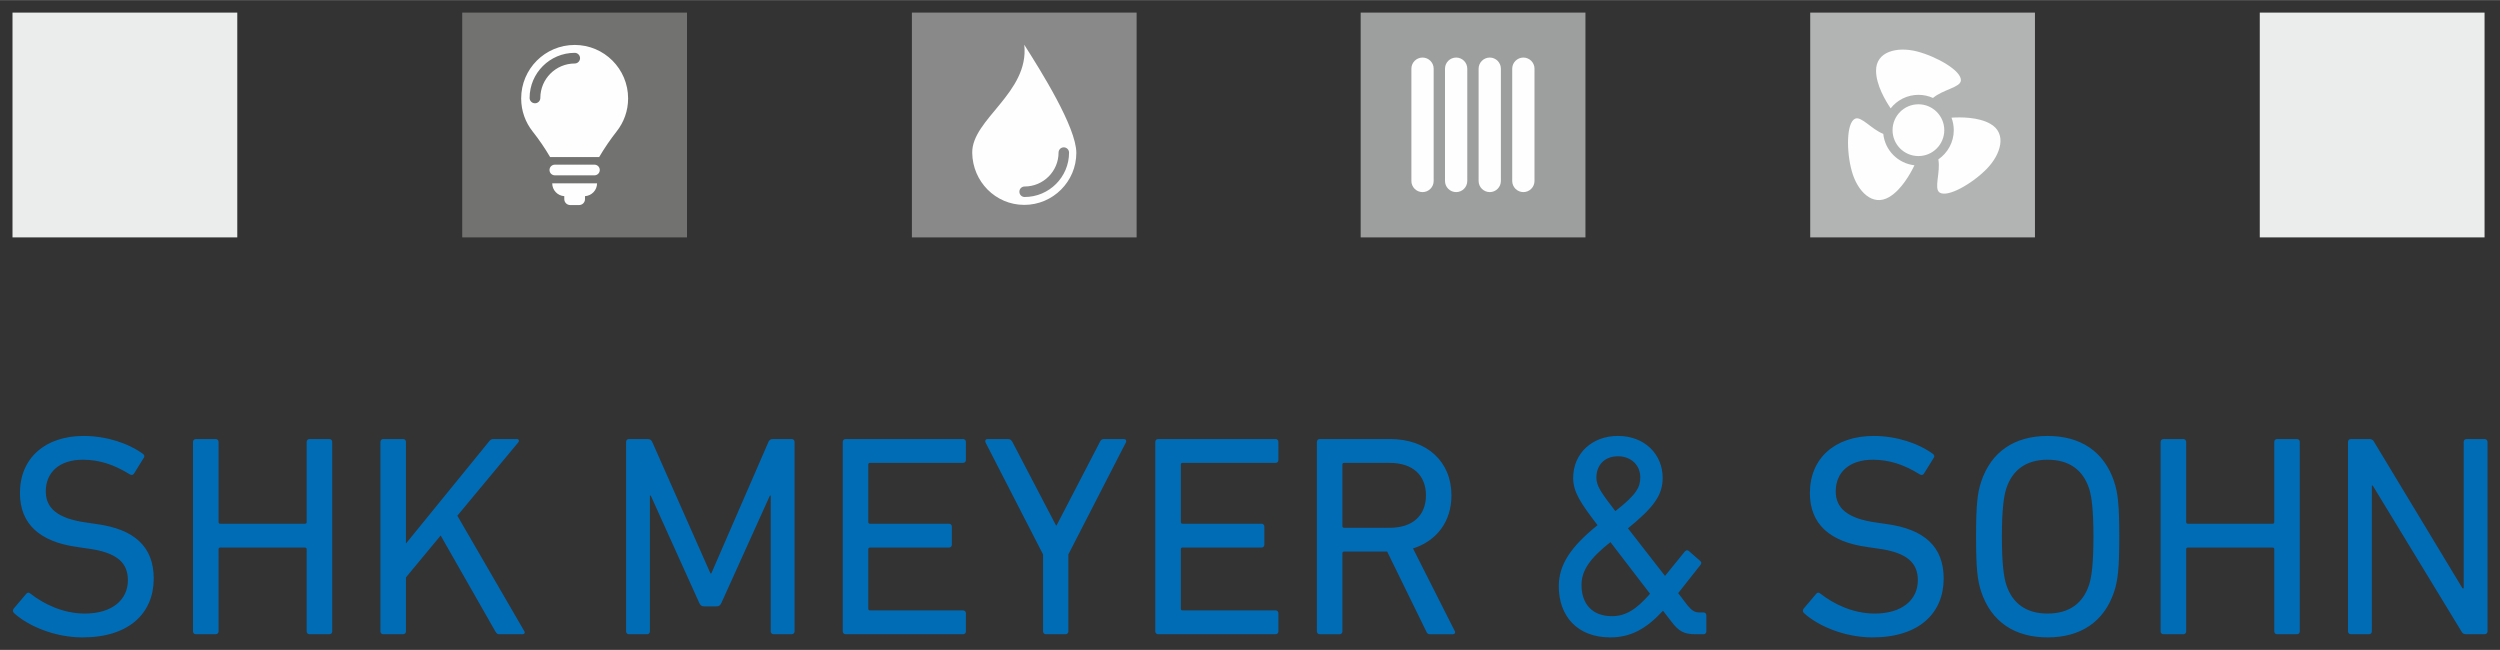
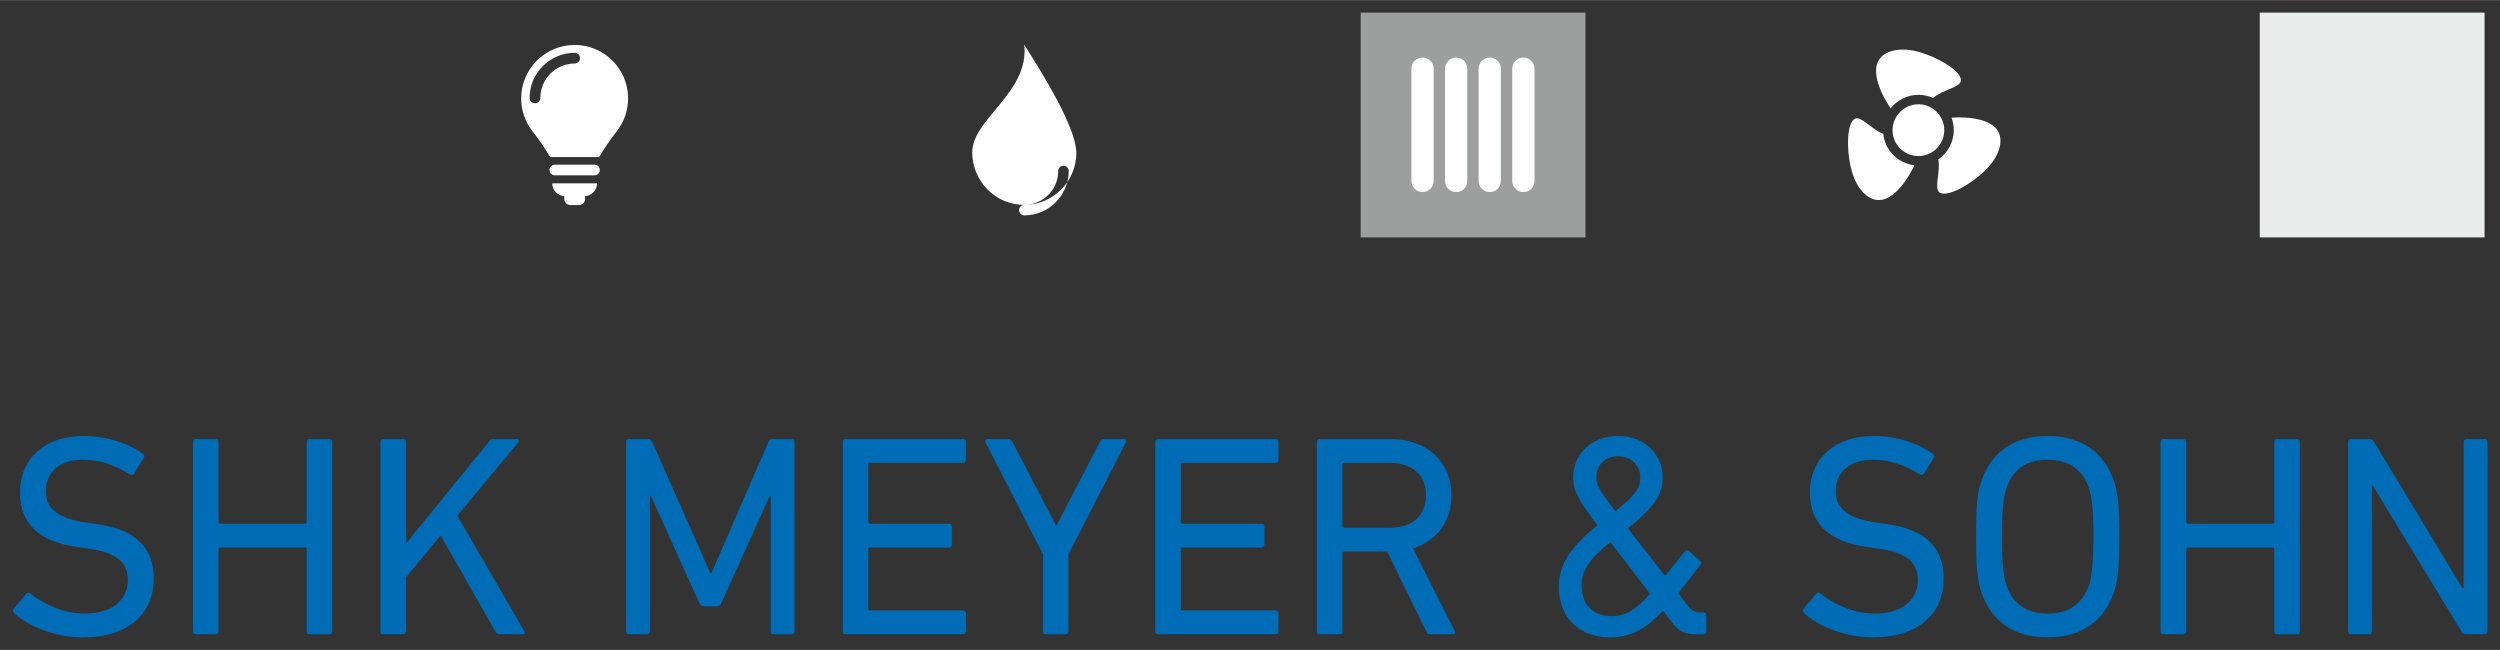
<svg xmlns="http://www.w3.org/2000/svg" xml:space="preserve" width="450px" height="117px" version="1.1" style="shape-rendering:geometricPrecision; text-rendering:geometricPrecision; image-rendering:optimizeQuality; fill-rule:evenodd; clip-rule:evenodd" viewBox="0 0 450 116.96">
  <rect x="0" y="0" width="450" height="116.96" fill="#333333" stroke="none" />
  <defs>
    <style type="text/css">
   
    .fil0 {fill:none}
    .fil6 {fill:#FEFEFE}
    .fil7 {fill:#EBECEC}
    .fil1 {fill:#B2B3B3}
    .fil2 {fill:#9D9E9E}
    .fil5 {fill:#FEFEFE;fill-rule:nonzero}
    .fil3 {fill:#898989;fill-rule:nonzero}
    .fil4 {fill:#727271;fill-rule:nonzero}
    .fil8 {fill:#006CB5;fill-rule:nonzero}
   
  </style>
  </defs>
  <g id="Ebene_x0020_1">
    <polygon class="fil0" points="0,0 450,0 450,116.96 0,116.96 " />
-     <polygon class="fil1" points="325.84,2.25 366.29,2.25 366.29,42.71 325.84,42.71 " />
    <path class="fil2" d="M244.92 2.25c13.49,0 26.97,0 40.46,0 0,13.49 0,26.97 0,40.46 -13.49,0 -26.97,0 -40.46,0 0,-13.49 0,-26.97 0,-40.46z" />
-     <path class="fil3" d="M164.14 2.25c13.48,0 26.97,0 40.45,0 0,13.49 0,26.97 0,40.46 -13.48,0 -26.97,0 -40.45,0 0,-13.49 0,-26.97 0,-40.46z" />
-     <polygon class="fil4" points="83.2,2.25 123.66,2.25 123.66,42.71 83.2,42.71 " />
    <path class="fil5" d="M107 29.62l-7.13 0c-0.53,0 -0.96,0.43 -0.96,0.96 0,0.53 0.43,0.96 0.96,0.96l7.13 0c0.53,0 0.96,-0.43 0.96,-0.96 0,-0.53 -0.43,-0.96 -0.96,-0.96zm-5.43 5.67l0 0.53c0,0.59 0.48,1.07 1.07,1.07l1.6 0c0.59,0 1.06,-0.48 1.06,-1.07l0 -0.53c1.21,-0.08 2.17,-1.08 2.17,-2.31l-8.07 0c0,1.23 0.96,2.23 2.17,2.31zm1.88 -23.88c-3.41,0 -6.19,2.78 -6.19,6.2 0,0.53 -0.43,0.96 -0.96,0.96 -0.54,0 -0.97,-0.43 -0.97,-0.96 0,-4.48 3.65,-8.12 8.12,-8.12 0.53,0 0.96,0.43 0.96,0.96 0,0.53 -0.43,0.96 -0.96,0.96zm-0.01 -3.34c-5.32,0 -9.63,4.31 -9.63,9.63 0,2.24 0.77,4.3 2.06,5.94 1.14,1.44 2.22,3.02 3.15,4.61l8.83 0c0.94,-1.6 2,-3.15 3.15,-4.62 1.29,-1.63 2.06,-3.69 2.06,-5.93 0,-5.32 -4.31,-9.63 -9.62,-9.63z" />
-     <path class="fil6" d="M184.37 36.86c5.16,0 9.37,-4.2 9.37,-9.37 0,-4.61 -6.44,-14.85 -9.37,-19.45 0.93,8.64 -9.46,13.38 -9.37,19.45 0.07,5.17 4.2,9.37 9.37,9.37zm0.06 -3.31c3.37,0 6.11,-2.74 6.11,-6.1 0,-0.52 0.42,-0.95 0.94,-0.95 0.52,0 0.95,0.43 0.95,0.95 0,4.4 -3.59,7.99 -8,7.99 -0.52,0 -0.94,-0.42 -0.94,-0.95 0,-0.52 0.42,-0.94 0.94,-0.94z" />
+     <path class="fil6" d="M184.37 36.86c5.16,0 9.37,-4.2 9.37,-9.37 0,-4.61 -6.44,-14.85 -9.37,-19.45 0.93,8.64 -9.46,13.38 -9.37,19.45 0.07,5.17 4.2,9.37 9.37,9.37zc3.37,0 6.11,-2.74 6.11,-6.1 0,-0.52 0.42,-0.95 0.94,-0.95 0.52,0 0.95,0.43 0.95,0.95 0,4.4 -3.59,7.99 -8,7.99 -0.52,0 -0.94,-0.42 -0.94,-0.95 0,-0.52 0.42,-0.94 0.94,-0.94z" />
    <path class="fil5" d="M338.99 24.08c-2.15,-0.85 -3.96,-3.25 -5.08,-2.73 -1.57,0.74 -1.58,5.89 -0.58,9.46 0.99,3.57 3.7,6.42 6.72,4.64 2.24,-1.32 3.86,-4.28 4.55,-5.72 -2.96,-0.33 -5.3,-2.69 -5.61,-5.65zm19.26 -1.82c-2.15,-1.22 -5.31,-1.21 -6.98,-1.1 0.26,0.7 0.41,1.46 0.41,2.25 0,2.18 -1.11,4.11 -2.78,5.26 0.43,2.31 -0.83,5.22 0.21,5.95 1.42,1 5.89,-1.58 8.48,-4.22 2.59,-2.64 3.71,-6.42 0.66,-8.14zm-10.31 -4.65c1.79,-1.52 4.91,-1.88 5.02,-3.13 0.15,-1.74 -4.31,-4.31 -7.89,-5.24 -3.59,-0.92 -7.42,0 -7.38,3.5 0.02,2.56 1.71,5.39 2.63,6.74 1.16,-1.48 2.97,-2.43 5,-2.43 0.93,0 1.82,0.2 2.62,0.56zm-2.62 1.14c-2.58,0 -4.66,2.09 -4.66,4.66 0,2.57 2.08,4.66 4.66,4.66 2.57,0 4.65,-2.09 4.65,-4.66 0,-2.57 -2.08,-4.66 -4.65,-4.66z" />
    <path class="fil6" d="M262.11 10.34c0,0 0,0 0,0 1.1,0 2,0.9 2,2 0,7.53 0,12.69 0,20.22 0,1.1 -0.9,2 -2,2 0,0 0,0 0,0 -1.11,0 -2.01,-0.9 -2.01,-2 0,-7.53 0,-12.69 0,-20.22 0,-1.1 0.9,-2 2.01,-2zm6.05 0c0,0 0,0 0,0 1.1,0 2,0.9 2,2 0,7.53 0,12.69 0,20.22 0,1.1 -0.9,2 -2,2 0,0 0,0 0,0 -1.1,0 -2.01,-0.9 -2.01,-2 0,-7.53 0,-12.69 0,-20.22 0,-1.1 0.91,-2 2.01,-2zm6.05 0l0 0c1.1,0 2,0.9 2,2l0 20.22c0,1.1 -0.9,2 -2,2l0 0c-1.1,0 -2.01,-0.9 -2.01,-2l0 -20.22c0,-1.1 0.91,-2 2.01,-2zm-18.15 0l0 0c1.1,0 2,0.9 2,2l0 20.22c0,1.1 -0.9,2 -2,2l0 0c-1.11,0 -2.01,-0.9 -2.01,-2l0 -20.22c0,-1.1 0.9,-2 2.01,-2z" />
-     <polygon class="fil7" points="2.25,2.25 42.71,2.25 42.71,42.71 2.25,42.71 " />
    <polygon class="fil7" points="406.76,2.25 447.22,2.25 447.22,42.71 406.76,42.71 " />
    <path class="fil8" d="M14.86 114.71c8.47,0 12.81,-4.44 12.81,-10.59 0,-5.73 -3.46,-8.89 -10.34,-9.82l-1.7 -0.25c-5.42,-0.73 -7.39,-2.69 -7.39,-5.63 0,-3.36 2.38,-5.69 6.67,-5.69 2.99,0 5.63,0.88 8.47,2.64 0.26,0.15 0.52,0.15 0.72,-0.11l1.76 -2.84c0.21,-0.26 0.15,-0.51 -0.1,-0.72 -2.59,-1.91 -6.57,-3.25 -10.7,-3.25 -6.97,0 -11.47,4.02 -11.47,10.28 0,5.52 3.52,8.78 10.34,9.71l1.75 0.26c5.63,0.72 7.34,2.73 7.34,5.73 0,3.56 -2.9,5.99 -7.75,5.99 -4.03,0 -7.54,-1.81 -9.82,-3.61 -0.25,-0.21 -0.51,-0.21 -0.72,0.05l-2.27 2.68c-0.21,0.26 -0.16,0.57 0.05,0.78 2.58,2.37 7.39,4.39 12.35,4.39zm19.88 -1.09c0,0.31 0.21,0.52 0.52,0.52l3.56 0c0.31,0 0.52,-0.21 0.52,-0.52l0 -14.77c0,-0.21 0.1,-0.31 0.31,-0.31l15.24 0c0.21,0 0.31,0.1 0.31,0.31l0 14.77c0,0.31 0.21,0.52 0.52,0.52l3.56 0c0.31,0 0.52,-0.21 0.52,-0.52l0 -34.09c0,-0.31 -0.21,-0.52 -0.52,-0.52l-3.56 0c-0.31,0 -0.52,0.21 -0.52,0.52l0 14.41c0,0.21 -0.1,0.31 -0.31,0.31l-15.24 0c-0.21,0 -0.31,-0.1 -0.31,-0.31l0 -14.41c0,-0.31 -0.21,-0.52 -0.52,-0.52l-3.56 0c-0.31,0 -0.52,0.21 -0.52,0.52l0 34.09zm33.74 0c0,0.31 0.2,0.52 0.51,0.52l3.57 0c0.31,0 0.51,-0.21 0.51,-0.52l0 -9.71 6.25 -7.54 9.87 17.31c0.21,0.36 0.36,0.46 0.72,0.46l4.14 0c0.36,0 0.51,-0.26 0.31,-0.57l-12.04 -20.76 10.95 -13.18c0.26,-0.31 0.11,-0.62 -0.2,-0.62l-4.24 0c-0.36,0 -0.57,0.11 -0.83,0.47l-14.93 18.34 0 -18.29c0,-0.31 -0.2,-0.52 -0.51,-0.52l-3.57 0c-0.31,0 -0.51,0.21 -0.51,0.52l0 34.09zm44.22 0c0,0.31 0.2,0.52 0.51,0.52l3.26 0c0.31,0 0.51,-0.21 0.51,-0.52l0 -24.43 0.16 0 8.73 19.32c0.2,0.47 0.46,0.62 0.98,0.62l2.07 0c0.46,0 0.72,-0.15 0.93,-0.62l8.73 -19.32 0.15 0 0 24.43c0,0.31 0.21,0.52 0.52,0.52l3.25 0c0.31,0 0.52,-0.21 0.52,-0.52l0 -34.09c0,-0.31 -0.21,-0.52 -0.52,-0.52l-3.36 0c-0.41,0 -0.67,0.16 -0.82,0.52l-10.28 23.66 -0.16 0 -10.48 -23.66c-0.16,-0.36 -0.42,-0.52 -0.83,-0.52l-3.36 0c-0.31,0 -0.51,0.21 -0.51,0.52l0 34.09zm39 0c0,0.31 0.2,0.52 0.51,0.52l21.13 0c0.31,0 0.52,-0.21 0.52,-0.52l0 -3.25c0,-0.31 -0.21,-0.52 -0.52,-0.52l-16.74 0c-0.2,0 -0.31,-0.1 -0.31,-0.31l0 -10.69c0,-0.21 0.11,-0.31 0.31,-0.31l14.21 0c0.31,0 0.52,-0.21 0.52,-0.52l0 -3.25c0,-0.31 -0.21,-0.52 -0.52,-0.52l-14.21 0c-0.2,0 -0.31,-0.1 -0.31,-0.31l0 -10.33c0,-0.21 0.11,-0.31 0.31,-0.31l16.74 0c0.31,0 0.52,-0.21 0.52,-0.52l0 -3.25c0,-0.31 -0.21,-0.52 -0.52,-0.52l-21.13 0c-0.31,0 -0.51,0.21 -0.51,0.52l0 34.09zm40.08 0.52c0.31,0 0.52,-0.21 0.52,-0.52l0 -13.84 10.38 -20.2c0.11,-0.31 0,-0.57 -0.41,-0.57l-3.56 0c-0.37,0 -0.57,0.16 -0.73,0.52l-7.8 15.03 -0.1 0 -7.85 -15.03c-0.21,-0.36 -0.42,-0.52 -0.78,-0.52l-3.67 0c-0.36,0 -0.51,0.26 -0.41,0.57l10.38 20.2 0 13.84c0,0.31 0.21,0.52 0.52,0.52l3.51 0zm16.17 -0.52c0,0.31 0.21,0.52 0.52,0.52l21.13 0c0.31,0 0.51,-0.21 0.51,-0.52l0 -3.25c0,-0.31 -0.2,-0.52 -0.51,-0.52l-16.74 0c-0.21,0 -0.31,-0.1 -0.31,-0.31l0 -10.69c0,-0.21 0.1,-0.31 0.31,-0.31l14.21 0c0.31,0 0.51,-0.21 0.51,-0.52l0 -3.25c0,-0.31 -0.2,-0.52 -0.51,-0.52l-14.21 0c-0.21,0 -0.31,-0.1 -0.31,-0.31l0 -10.33c0,-0.21 0.1,-0.31 0.31,-0.31l16.74 0c0.31,0 0.51,-0.21 0.51,-0.52l0 -3.25c0,-0.31 -0.2,-0.52 -0.51,-0.52l-21.13 0c-0.31,0 -0.52,0.21 -0.52,0.52l0 34.09zm53.57 0.52c0.36,0 0.52,-0.31 0.31,-0.62l-7.49 -14.82c4.24,-1.35 6.92,-4.81 6.92,-9.56 0,-6.1 -4.44,-10.13 -11,-10.13l-12.71 0c-0.31,0 -0.51,0.21 -0.51,0.52l0 34.09c0,0.31 0.2,0.52 0.51,0.52l3.57 0c0.31,0 0.51,-0.21 0.51,-0.52l0 -14.05c0,-0.2 0.11,-0.31 0.31,-0.31l7.75 0 7.03 14.36c0.15,0.37 0.31,0.52 0.67,0.52l4.13 0zm-11.36 -19.16l-8.22 0c-0.2,0 -0.31,-0.11 -0.31,-0.31l0 -11.06c0,-0.21 0.11,-0.31 0.31,-0.31l8.22 0c4.08,0 6.51,2.17 6.51,5.84 0,3.67 -2.43,5.84 -6.51,5.84zm30.42 10.53c0,5.33 3.31,9.2 9.25,9.2 3.67,0 6.46,-1.5 9.51,-4.8l1.39 1.8c1.45,1.97 2.43,2.43 4.49,2.43l1.4 0c0.31,0 0.52,-0.21 0.52,-0.52l0 -2.89c0,-0.31 -0.21,-0.51 -0.52,-0.51l-0.78 0c-0.82,0 -1.39,-0.42 -2.06,-1.24l-1.71 -2.23 4.03 -5.11c0.21,-0.26 0.16,-0.52 -0.1,-0.72l-2.01 -1.76c-0.26,-0.21 -0.52,-0.15 -0.73,0.1l-3.56 4.39 -6.67 -8.57c4.65,-3.77 6.25,-5.99 6.25,-9.09 0,-4.14 -3.15,-7.54 -8.05,-7.54 -4.71,0 -8.06,3.2 -8.06,7.54 0,2.53 1.29,4.49 4.39,8.52 -4.86,3.93 -6.98,7.13 -6.98,11zm10.18 -13.53c-2.63,-3.41 -3.41,-4.55 -3.41,-6.04 0,-2.17 1.4,-3.83 3.88,-3.83 2.42,0 4.02,1.66 4.02,3.77 0,1.71 -0.56,3.05 -4.49,6.1l0 0zm-6.09 13.28c0,-2.59 1.54,-4.81 5.21,-7.7l7.13 9.3c-2.53,2.89 -4.44,4.03 -6.87,4.03 -3.51,0 -5.47,-2.17 -5.47,-5.63zm52.38 9.45c8.47,0 12.81,-4.44 12.81,-10.59 0,-5.73 -3.46,-8.89 -10.33,-9.82l-1.71 -0.25c-5.42,-0.73 -7.39,-2.69 -7.39,-5.63 0,-3.36 2.38,-5.69 6.67,-5.69 2.99,0 5.63,0.88 8.47,2.64 0.26,0.15 0.52,0.15 0.72,-0.11l1.76 -2.84c0.21,-0.26 0.15,-0.51 -0.1,-0.72 -2.59,-1.91 -6.56,-3.25 -10.7,-3.25 -6.97,0 -11.47,4.02 -11.47,10.28 0,5.52 3.52,8.78 10.34,9.71l1.75 0.26c5.63,0.72 7.34,2.73 7.34,5.73 0,3.56 -2.89,5.99 -7.75,5.99 -4.03,0 -7.54,-1.81 -9.82,-3.61 -0.25,-0.21 -0.51,-0.21 -0.72,0.05l-2.27 2.68c-0.21,0.26 -0.16,0.57 0.05,0.78 2.58,2.37 7.39,4.39 12.35,4.39zm31.51 0c5.94,0 10.17,-2.79 11.98,-8.21 0.67,-2.02 0.93,-4.14 0.93,-9.92 0,-5.79 -0.26,-7.91 -0.93,-9.92 -1.81,-5.42 -6.04,-8.21 -11.98,-8.21 -5.89,0 -10.13,2.79 -11.94,8.21 -0.67,2.01 -0.93,4.13 -0.93,9.92 0,5.78 0.26,7.9 0.93,9.92 1.81,5.42 6.05,8.21 11.94,8.21zm0 -4.29c-3.88,0 -6.36,-1.86 -7.44,-5.22 -0.41,-1.29 -0.78,-3.56 -0.78,-8.62 0,-5.07 0.37,-7.34 0.78,-8.63 1.08,-3.36 3.56,-5.22 7.44,-5.22 3.92,0 6.4,1.86 7.49,5.22 0.41,1.29 0.77,3.56 0.77,8.63 0,5.06 -0.36,7.33 -0.77,8.62 -1.09,3.36 -3.57,5.22 -7.49,5.22zm20.35 3.2c0,0.31 0.21,0.52 0.52,0.52l3.56 0c0.31,0 0.52,-0.21 0.52,-0.52l0 -14.77c0,-0.21 0.1,-0.31 0.31,-0.31l15.24 0c0.2,0 0.31,0.1 0.31,0.31l0 14.77c0,0.31 0.2,0.52 0.51,0.52l3.57 0c0.31,0 0.51,-0.21 0.51,-0.52l0 -34.09c0,-0.31 -0.2,-0.52 -0.51,-0.52l-3.57 0c-0.31,0 -0.51,0.21 -0.51,0.52l0 14.41c0,0.21 -0.11,0.31 -0.31,0.31l-15.24 0c-0.21,0 -0.31,-0.1 -0.31,-0.31l0 -14.41c0,-0.31 -0.21,-0.52 -0.52,-0.52l-3.56 0c-0.31,0 -0.52,0.21 -0.52,0.52l0 34.09zm33.73 0c0,0.31 0.21,0.52 0.52,0.52l3.25 0c0.31,0 0.52,-0.21 0.52,-0.52l0 -26.24 0.16 0 15.96 26.24c0.2,0.42 0.52,0.52 0.88,0.52l3.3 0c0.31,0 0.52,-0.21 0.52,-0.52l0 -34.09c0,-0.31 -0.21,-0.52 -0.52,-0.52l-3.25 0c-0.31,0 -0.52,0.21 -0.52,0.52l0 26.35 -0.21 0 -15.91 -26.35c-0.2,-0.41 -0.46,-0.52 -0.87,-0.52l-3.31 0c-0.31,0 -0.52,0.21 -0.52,0.52l0 34.09z" />
  </g>
</svg>